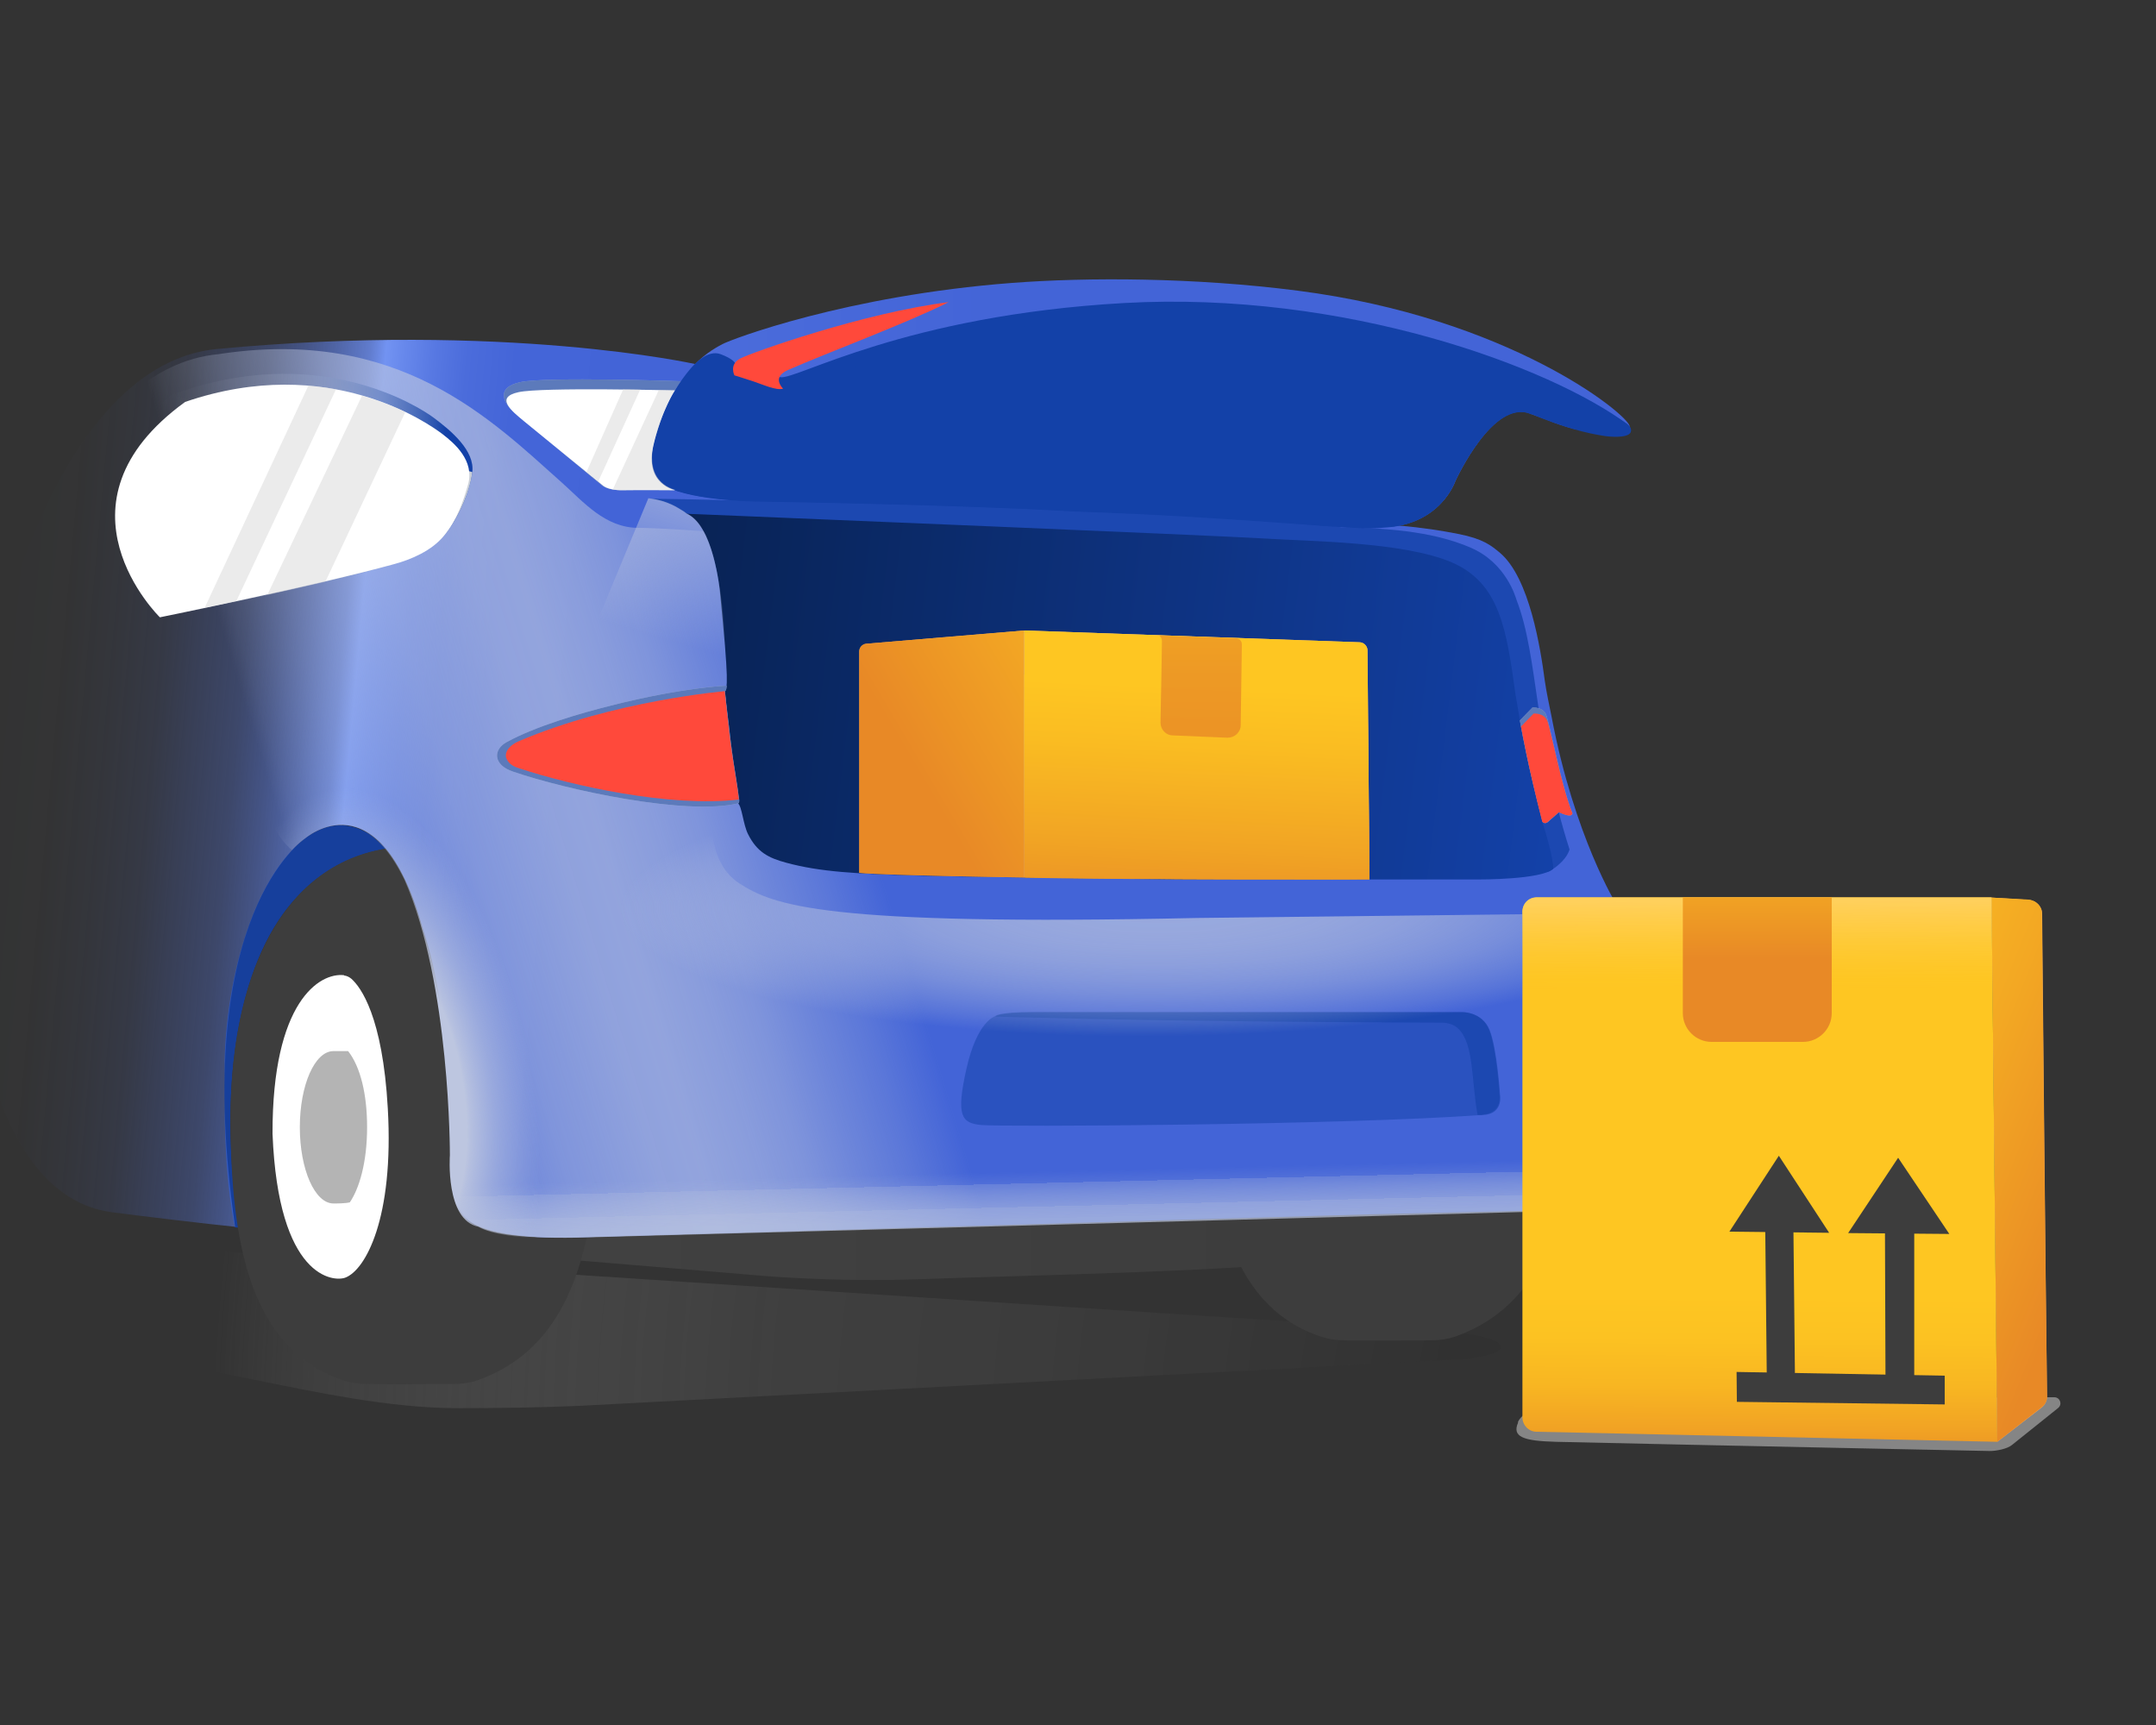
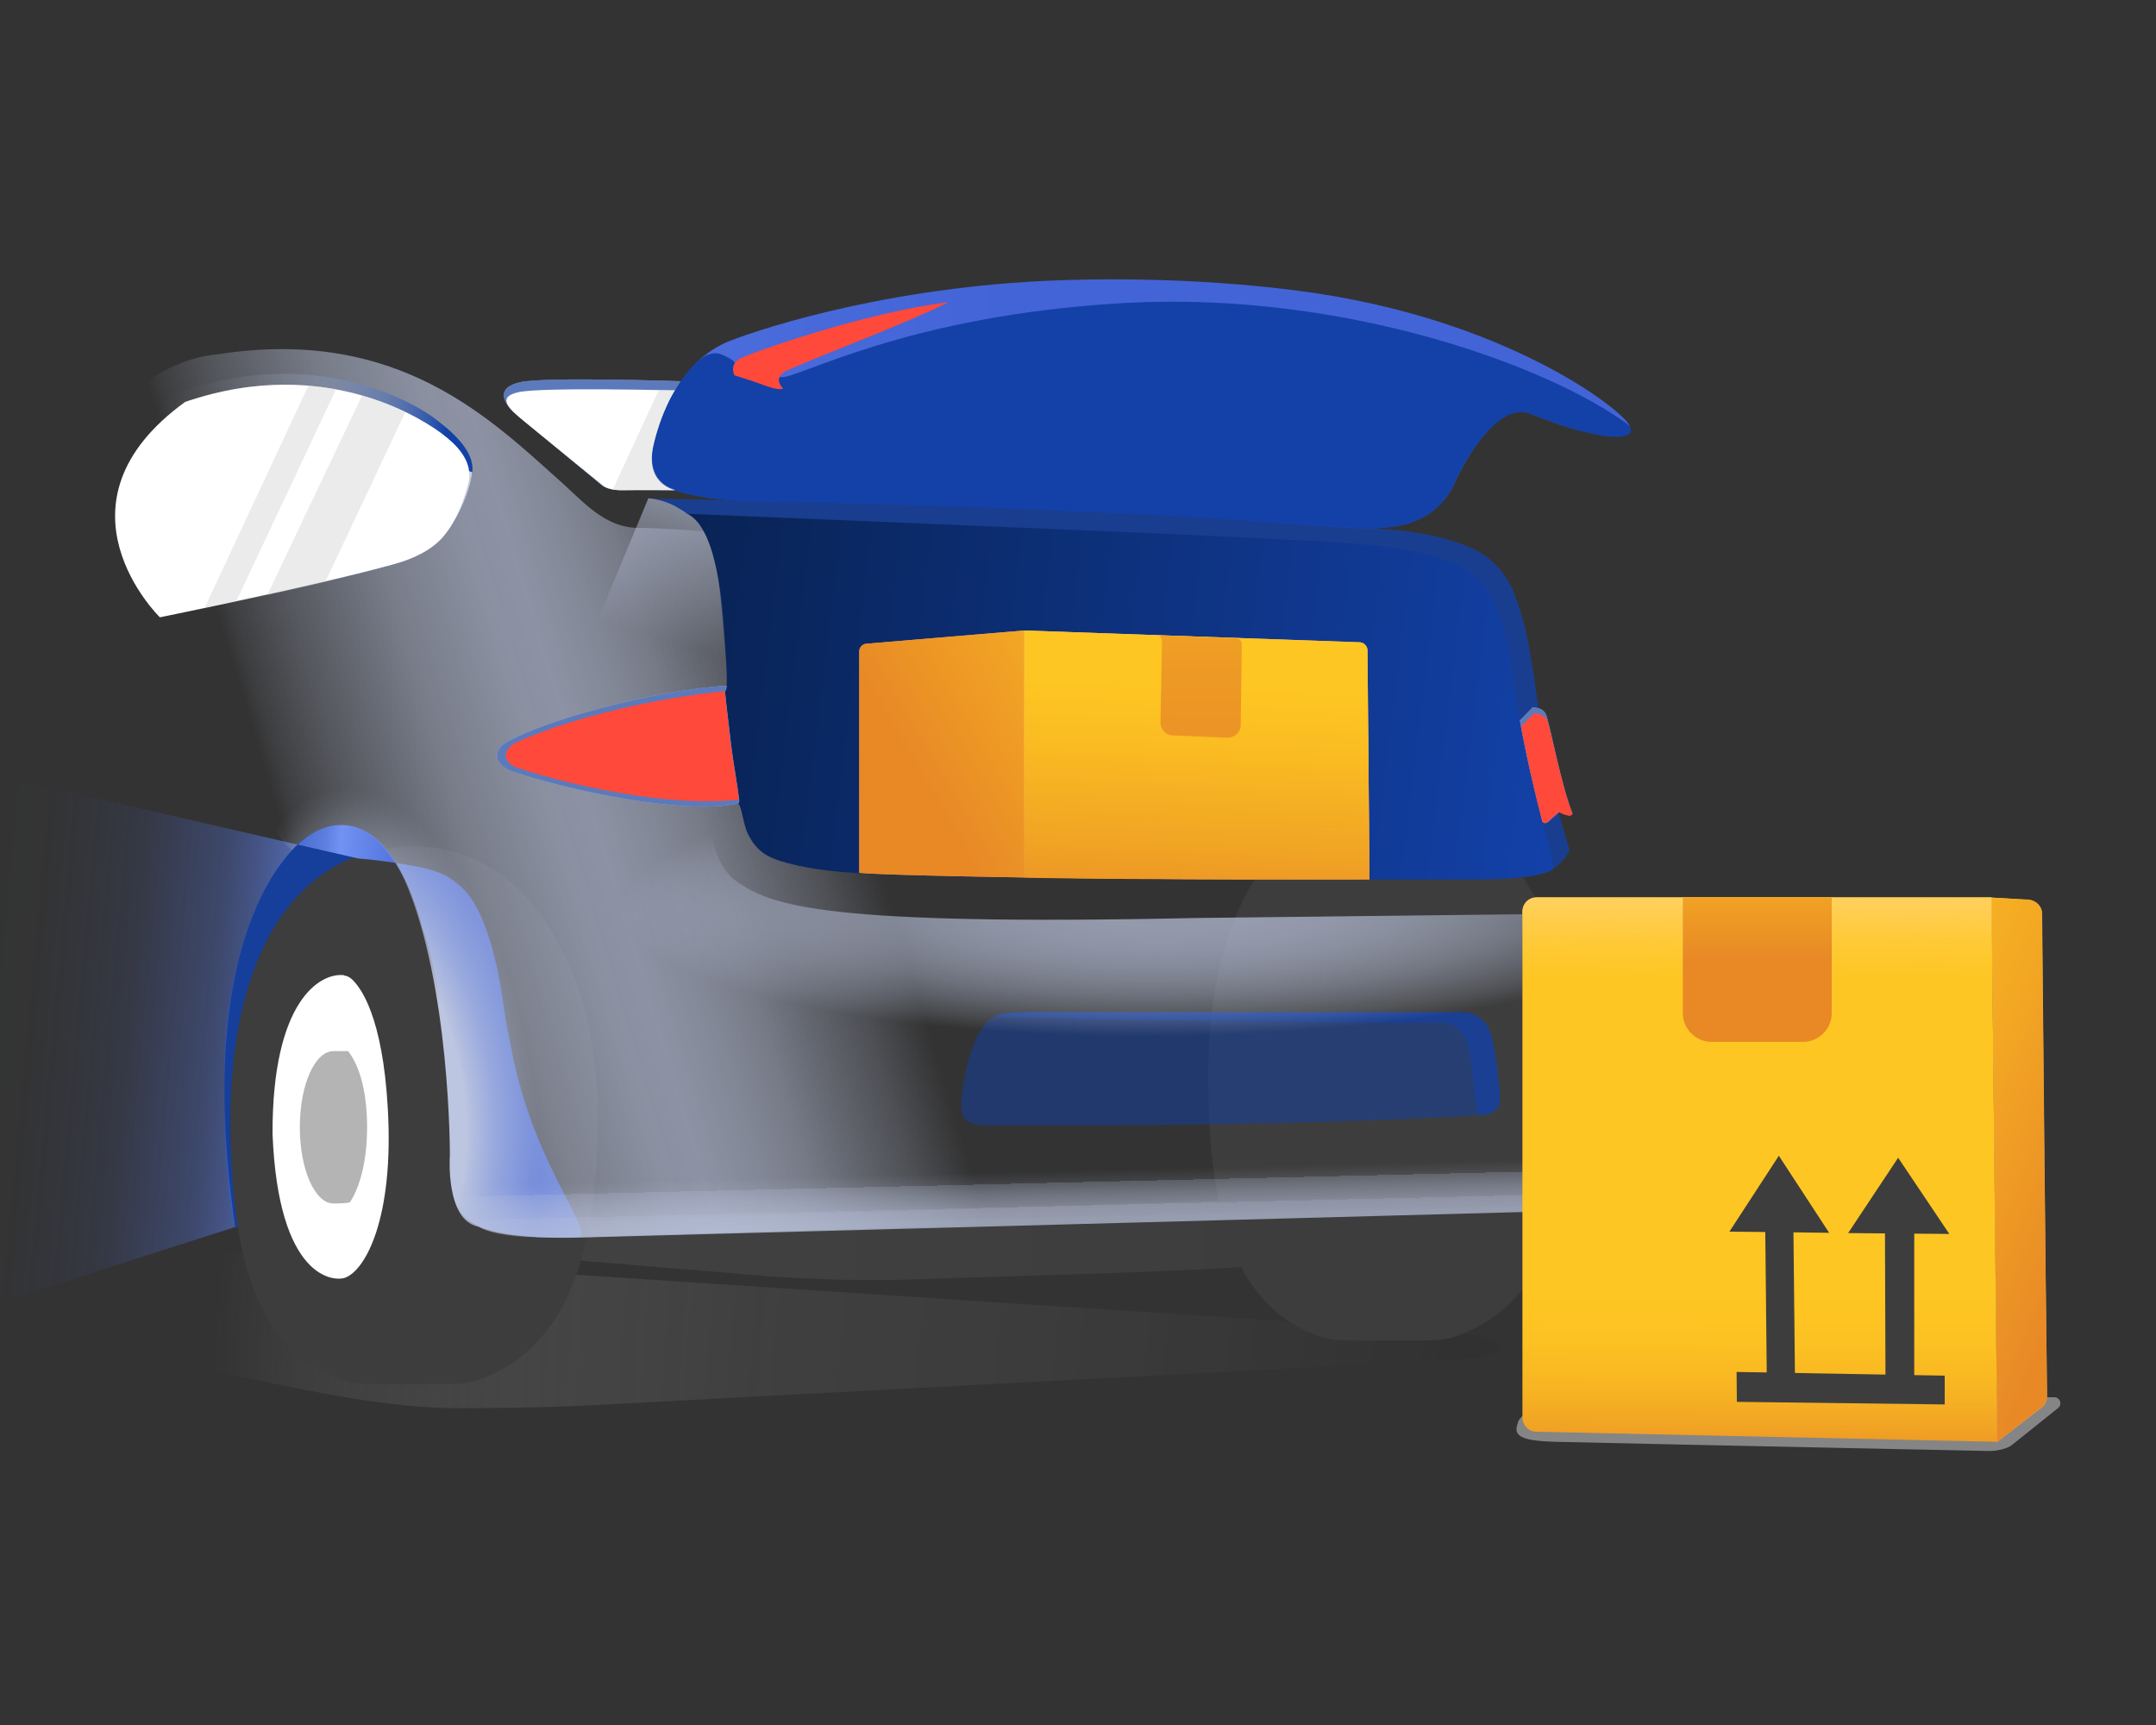
<svg xmlns="http://www.w3.org/2000/svg" version="1.1" viewBox="0 0 75 60">
  <rect x="0" y="0" width="75" height="60" fill="#333333" stroke="none" />
  <defs>
    <style>
      .st0 {
        fill: url(#linear-gradient6);
      }

      .st0, .st1, .st2, .st3, .st4, .st5, .st6, .st7, .st8, .st9, .st10, .st11, .st12, .st13 {
        mix-blend-mode: multiply;
      }

      .st1 {
        fill: url(#linear-gradient3);
      }

      .st1, .st10, .st13 {
        opacity: .7;
      }

      .st2 {
        opacity: .9;
      }

      .st2, .st4, .st5, .st14, .st7, .st12 {
        fill: #1341a8;
      }

      .st3 {
        fill: url(#radial-gradient2);
      }

      .st15 {
        fill: url(#linear-gradient10);
      }

      .st4 {
        opacity: .5;
      }

      .st5 {
        opacity: .6;
      }

      .st16 {
        fill: #fff;
      }

      .st6 {
        fill: #cacfd8;
      }

      .st17 {
        fill: url(#linear-gradient1);
      }

      .st18 {
        fill: url(#linear-gradient9);
      }

      .st19 {
        fill: url(#linear-gradient18);
      }

      .st20 {
        fill: url(#linear-gradient8);
      }

      .st21 {
        fill: url(#linear-gradient11);
      }

      .st22 {
        fill: url(#radial-gradient);
      }

      .st23 {
        fill: url(#linear-gradient16);
      }

      .st24, .st8, .st25 {
        isolation: isolate;
      }

      .st8 {
        fill: url(#linear-gradient2);
        opacity: .65;
      }

      .st26 {
        fill: url(#linear-gradient12);
      }

      .st9 {
        fill: url(#linear-gradient13);
      }

      .st9, .st12 {
        opacity: .8;
      }

      .st10 {
        fill: url(#linear-gradient19);
      }

      .st27 {
        fill: url(#linear-gradient4);
      }

      .st28 {
        fill: url(#linear-gradient14);
      }

      .st29 {
        fill: url(#linear-gradient5);
      }

      .st11 {
        fill: url(#linear-gradient7);
      }

      .st30 {
        fill: #858585;
      }

      .st31 {
        fill: #b4b4b4;
      }

      .st25 {
        fill: #d6d6d6;
        opacity: .47;
      }

      .st32 {
        fill: #ff493b;
      }

      .st33 {
        fill: url(#linear-gradient15);
      }

      .st34 {
        fill: url(#linear-gradient17);
      }

      .st13 {
        fill: url(#radial-gradient1);
      }

      .st35 {
        fill: #3d3d3d;
      }

      .st36 {
        fill: url(#linear-gradient);
      }
    </style>
    <radialGradient id="radial-gradient" cx="66.61" cy="50.19" fx="66.61" fy="50.19" r="59.22" gradientTransform="translate(130.18 102.6) rotate(-176.56) scale(1 .97)" gradientUnits="userSpaceOnUse">
      <stop offset="0" stop-color="#1e1e1e" />
      <stop offset=".2" stop-color="#2d2d2d" stop-opacity=".89" />
      <stop offset=".53" stop-color="#3f3f3f" stop-opacity=".76" />
      <stop offset=".67" stop-color="#444" stop-opacity=".7" />
      <stop offset=".8" stop-color="#565656" stop-opacity=".5" />
      <stop offset=".94" stop-color="#747474" stop-opacity=".18" />
      <stop offset="1" stop-color="#858585" stop-opacity="0" />
    </radialGradient>
    <linearGradient id="linear-gradient" x1="19.51" y1="43.05" x2="47.86" y2="43.05" gradientUnits="userSpaceOnUse">
      <stop offset="0" stop-color="#414141" />
      <stop offset=".04" stop-color="#414141" />
      <stop offset=".9" stop-color="#3d3d3d" />
    </linearGradient>
    <linearGradient id="linear-gradient1" x1="-.38" y1="26.05" x2="56.1" y2="31.27" gradientUnits="userSpaceOnUse">
      <stop offset="0" stop-color="#4364d7" stop-opacity="0" />
      <stop offset=".04" stop-color="#4364d7" stop-opacity=".01" />
      <stop offset=".07" stop-color="#4566d8" stop-opacity=".05" />
      <stop offset=".1" stop-color="#4869da" stop-opacity=".11" />
      <stop offset=".12" stop-color="#4c6ddc" stop-opacity=".2" />
      <stop offset=".15" stop-color="#5273df" stop-opacity=".32" />
      <stop offset=".17" stop-color="#5879e3" stop-opacity=".47" />
      <stop offset=".19" stop-color="#6182e8" stop-opacity=".64" />
      <stop offset=".21" stop-color="#6a8bed" stop-opacity=".83" />
      <stop offset=".22" stop-color="#7293f2" />
      <stop offset=".23" stop-color="#6889ec" />
      <stop offset=".25" stop-color="#5778e2" />
      <stop offset=".27" stop-color="#4b6cdb" />
      <stop offset=".3" stop-color="#4465d8" />
      <stop offset=".39" stop-color="#4364d7" />
    </linearGradient>
    <linearGradient id="linear-gradient2" x1="7.55" y1="33.32" x2="55.31" y2="18.81" gradientUnits="userSpaceOnUse">
      <stop offset=".07" stop-color="#bdc6e0" stop-opacity="0" />
      <stop offset=".08" stop-color="#bdc6e0" stop-opacity=".11" />
      <stop offset=".12" stop-color="#bdc6e0" stop-opacity=".38" />
      <stop offset=".16" stop-color="#bdc6e0" stop-opacity=".6" />
      <stop offset=".19" stop-color="#bdc6e0" stop-opacity=".77" />
      <stop offset=".23" stop-color="#bdc6e0" stop-opacity=".9" />
      <stop offset=".25" stop-color="#bdc6e0" stop-opacity=".97" />
      <stop offset=".28" stop-color="#bdc6e0" />
      <stop offset=".29" stop-color="#bdc6e0" stop-opacity=".97" />
      <stop offset=".32" stop-color="#bdc6e0" stop-opacity=".88" />
      <stop offset=".35" stop-color="#bdc6e0" stop-opacity=".75" />
      <stop offset=".38" stop-color="#bdc6e0" stop-opacity=".55" />
      <stop offset=".42" stop-color="#bdc6e0" stop-opacity=".3" />
      <stop offset=".46" stop-color="#bdc6e0" stop-opacity="0" />
      <stop offset=".46" stop-color="#bdc6e0" stop-opacity="0" />
    </linearGradient>
    <linearGradient id="linear-gradient3" x1="35.36" y1="10.16" x2="36.32" y2="50.94" gradientUnits="userSpaceOnUse">
      <stop offset=".75" stop-color="#bdc6e0" stop-opacity="0" />
      <stop offset=".76" stop-color="#bdc6e0" stop-opacity=".16" />
      <stop offset=".76" stop-color="#bdc6e0" stop-opacity=".41" />
      <stop offset=".77" stop-color="#bdc6e0" stop-opacity=".62" />
      <stop offset=".78" stop-color="#bdc6e0" stop-opacity=".79" />
      <stop offset=".78" stop-color="#bdc6e0" stop-opacity=".9" />
      <stop offset=".79" stop-color="#bdc6e0" stop-opacity=".98" />
      <stop offset=".79" stop-color="#bdc6e0" />
    </linearGradient>
    <linearGradient id="linear-gradient4" x1="-6.73" y1="14.05" x2="35.09" y2="14.05" gradientUnits="userSpaceOnUse">
      <stop offset="0" stop-color="#7293f2" />
      <stop offset=".15" stop-color="#6889ec" />
      <stop offset=".69" stop-color="#4d6edc" />
      <stop offset="1" stop-color="#4364d7" />
    </linearGradient>
    <linearGradient id="linear-gradient5" x1="15.11" y1="21.77" x2="57.26" y2="26.97" gradientUnits="userSpaceOnUse">
      <stop offset="0" stop-color="#071d44" />
      <stop offset=".26" stop-color="#09255b" />
      <stop offset=".8" stop-color="#113b98" />
      <stop offset=".93" stop-color="#1341a8" />
    </linearGradient>
    <linearGradient id="linear-gradient6" x1="4.17" y1="17.11" x2="25.39" y2="17.87" gradientUnits="userSpaceOnUse">
      <stop offset=".06" stop-color="#cacfd8" stop-opacity="0" />
      <stop offset=".13" stop-color="#c5cbd6" stop-opacity=".03" />
      <stop offset=".2" stop-color="#b7c0d3" stop-opacity=".1" />
      <stop offset=".28" stop-color="#a0aecd" stop-opacity=".23" />
      <stop offset=".35" stop-color="#7f95c4" stop-opacity=".41" />
      <stop offset=".43" stop-color="#5675b9" stop-opacity=".63" />
      <stop offset=".51" stop-color="#234eac" stop-opacity=".91" />
      <stop offset=".53" stop-color="#1341a8" />
    </linearGradient>
    <linearGradient id="linear-gradient7" x1="4.22" y1="17.56" x2="25.32" y2="18.32" gradientUnits="userSpaceOnUse">
      <stop offset=".06" stop-color="#cacfd8" stop-opacity="0" />
      <stop offset=".16" stop-color="#cacfd8" stop-opacity=".01" />
      <stop offset=".23" stop-color="#cacfd8" stop-opacity=".06" />
      <stop offset=".29" stop-color="#cacfd8" stop-opacity=".13" />
      <stop offset=".34" stop-color="#cacfd8" stop-opacity=".23" />
      <stop offset=".39" stop-color="#cacfd8" stop-opacity=".36" />
      <stop offset=".44" stop-color="#cacfd8" stop-opacity=".52" />
      <stop offset=".49" stop-color="#cacfd8" stop-opacity=".71" />
      <stop offset=".53" stop-color="#cacfd8" stop-opacity=".93" />
      <stop offset=".55" stop-color="#cacfd8" />
    </linearGradient>
    <linearGradient id="linear-gradient8" x1="30.63" y1="27.81" x2="35.54" y2="24.83" gradientUnits="userSpaceOnUse">
      <stop offset="0" stop-color="#d18954" />
      <stop offset=".62" stop-color="#e9a464" />
      <stop offset=".8" stop-color="#f2ae6a" />
    </linearGradient>
    <linearGradient id="linear-gradient9" x1="28.32" y1="29.14" x2="42.98" y2="20.47" gradientUnits="userSpaceOnUse">
      <stop offset=".25" stop-color="#e88926" />
      <stop offset=".92" stop-color="#fec622" />
    </linearGradient>
    <linearGradient id="linear-gradient10" x1="35.63" y1="26.26" x2="47.63" y2="26.26" gradientUnits="userSpaceOnUse">
      <stop offset=".1" stop-color="#ffc78c" />
      <stop offset=".52" stop-color="#ffc58a" />
      <stop offset=".69" stop-color="#ffc182" />
      <stop offset=".73" stop-color="#ffc080" />
    </linearGradient>
    <linearGradient id="linear-gradient11" x1="41.57" y1="31.36" x2="41.72" y2="19.36" gradientUnits="userSpaceOnUse">
      <stop offset=".19" stop-color="#e88926" />
      <stop offset=".29" stop-color="#f1a424" />
      <stop offset=".41" stop-color="#fabc22" />
      <stop offset=".48" stop-color="#fec622" />
    </linearGradient>
    <linearGradient id="linear-gradient12" x1="41.35" y1="33.12" x2="42.08" y2="17.21" gradientUnits="userSpaceOnUse">
      <stop offset=".04" stop-color="#e88926" />
      <stop offset=".23" stop-color="#f1a424" />
      <stop offset=".45" stop-color="#fabc22" />
      <stop offset=".58" stop-color="#fec622" />
    </linearGradient>
    <linearGradient id="linear-gradient13" x1="41.73" y1="26.89" x2="41.78" y2="16.78" gradientUnits="userSpaceOnUse">
      <stop offset=".15" stop-color="#e88926" />
      <stop offset=".35" stop-color="#e98e25" />
      <stop offset=".6" stop-color="#ef9d24" />
      <stop offset=".87" stop-color="#f8b722" />
      <stop offset="1" stop-color="#fec622" />
    </linearGradient>
    <linearGradient id="linear-gradient14" x1="69.28" y1="40.69" x2="71.22" y2="40.69" gradientUnits="userSpaceOnUse">
      <stop offset=".73" stop-color="#f2ae6a" />
      <stop offset=".86" stop-color="#f0ac68" />
      <stop offset=".92" stop-color="#eda660" />
      <stop offset=".94" stop-color="#eaa15b" />
    </linearGradient>
    <linearGradient id="linear-gradient15" x1="76.03" y1="43.1" x2="60.02" y2="36.72" gradientUnits="userSpaceOnUse">
      <stop offset=".19" stop-color="#e88926" />
      <stop offset=".51" stop-color="#f3a823" />
      <stop offset=".81" stop-color="#fbbe22" />
      <stop offset="1" stop-color="#fec622" />
    </linearGradient>
    <linearGradient id="linear-gradient16" x1="61.14" y1="56.29" x2="61.23" y2="39.77" gradientUnits="userSpaceOnUse">
      <stop offset=".31" stop-color="#e88926" />
      <stop offset=".31" stop-color="#e88925" />
      <stop offset=".4" stop-color="#f1a324" />
      <stop offset=".49" stop-color="#f8b622" />
      <stop offset=".59" stop-color="#fcc222" />
      <stop offset=".68" stop-color="#fec622" />
    </linearGradient>
    <linearGradient id="linear-gradient17" x1="61.15" y1="35.74" x2="61.14" y2="31.35" gradientUnits="userSpaceOnUse">
      <stop offset=".31" stop-color="#ffd05c" stop-opacity="0" />
      <stop offset=".38" stop-color="#ffd05c" stop-opacity=".02" />
      <stop offset=".46" stop-color="#ffd05c" stop-opacity=".09" />
      <stop offset=".56" stop-color="#ffd05c" stop-opacity=".2" />
      <stop offset=".67" stop-color="#ffd05c" stop-opacity=".35" />
      <stop offset=".78" stop-color="#ffd05c" stop-opacity=".55" />
      <stop offset=".9" stop-color="#ffd05c" stop-opacity=".78" />
      <stop offset="1" stop-color="#ffd05c" />
    </linearGradient>
    <linearGradient id="linear-gradient18" x1="61.13" y1="35.41" x2="61.1" y2="21.56" gradientUnits="userSpaceOnUse">
      <stop offset=".15" stop-color="#e88926" />
      <stop offset=".34" stop-color="#f3a823" />
      <stop offset=".52" stop-color="#fbbe22" />
      <stop offset=".63" stop-color="#fec622" />
    </linearGradient>
    <linearGradient id="linear-gradient19" x1="24.72" y1="16.16" x2="22.77" y2="22.87" gradientUnits="userSpaceOnUse">
      <stop offset="0" stop-color="#bdc6e0" />
      <stop offset=".08" stop-color="#bdc6e0" stop-opacity=".96" />
      <stop offset=".22" stop-color="#bdc6e0" stop-opacity=".85" />
      <stop offset=".4" stop-color="#bdc6e0" stop-opacity=".66" />
      <stop offset=".61" stop-color="#bdc6e0" stop-opacity=".41" />
      <stop offset=".84" stop-color="#bdc6e0" stop-opacity=".09" />
      <stop offset=".9" stop-color="#bdc6e0" stop-opacity="0" />
    </linearGradient>
    <radialGradient id="radial-gradient1" cx="40.52" cy="31.42" fx="40.52" fy="31.42" r="5.14" gradientTransform="translate(168.57 -10.42) rotate(89.41) scale(1 4.09)" gradientUnits="userSpaceOnUse">
      <stop offset=".06" stop-color="#bdc6e0" />
      <stop offset=".19" stop-color="#bdc6e0" stop-opacity=".99" />
      <stop offset=".31" stop-color="#bdc6e0" stop-opacity=".94" />
      <stop offset=".42" stop-color="#bdc6e0" stop-opacity=".86" />
      <stop offset=".52" stop-color="#bdc6e0" stop-opacity=".75" />
      <stop offset=".62" stop-color="#bdc6e0" stop-opacity=".61" />
      <stop offset=".71" stop-color="#bdc6e0" stop-opacity=".44" />
      <stop offset=".81" stop-color="#bdc6e0" stop-opacity=".23" />
      <stop offset=".9" stop-color="#bdc6e0" stop-opacity="0" />
    </radialGradient>
    <radialGradient id="radial-gradient2" cx="13.36" cy="38.07" fx="13.36" fy="38.07" r="6.58" gradientTransform="translate(-12.9 -37.1) rotate(-9.6) scale(1 2.06)" gradientUnits="userSpaceOnUse">
      <stop offset=".42" stop-color="#bdc6e0" />
      <stop offset=".44" stop-color="#bdc6e0" stop-opacity=".91" />
      <stop offset=".57" stop-color="#bdc6e0" stop-opacity=".52" />
      <stop offset=".68" stop-color="#bdc6e0" stop-opacity=".24" />
      <stop offset=".75" stop-color="#bdc6e0" stop-opacity=".07" />
      <stop offset=".79" stop-color="#bdc6e0" stop-opacity="0" />
    </radialGradient>
  </defs>
  <g class="st24">
    <g id="Layer_2">
      <path class="st30" d="M52.81,49.48c-.22.5.18.64,1.32.67,3.86.09,15.09.32,15.09.32.22,0,.6-.07.77-.21l1.61-1.29c.15-.13.06-.37-.14-.37l-16.75.07s-1.63.16-1.91.8Z" />
      <path class="st22" d="M50.43,46.33l-46.76-3.06-1.48,3.36,6.55,1.34c2.27.46,4.8,1,7.12,1.01,1.43,0,2.86-.02,4.28-.08l30.71-1.62c2.23-.22,1.46-.83-.43-.94Z" />
      <path class="st36" d="M19.8,42.51l-.29,1.28,6.71.56s2.66.26,5.87.14,11.74-.28,14.34-.72c.28-.05.55-.17.73-.39.54-.66.7-1.79.7-1.79l-28.06.92Z" />
      <path class="st2" d="M13.44,29.52c-.88.15-2.37.57-3.61,2.29-1.75,2.44-2.19,6.71-1.51,10.89-.05,0-.1-.01-.15-.01-.29-1.42-.39-3.26-.36-5.5,0-1.5.26-3.33.81-4.9.88-2.52,2.54-4.36,4.26-3.26.15.11.44.38.55.5Z" />
      <path class="st35" d="M20.79,38.89c0,5.99-1.78,8.25-4.15,9.11-.28.1-.59.14-.89.14-.8,0-2.18.02-2.97,0-.32,0-.63-.05-.93-.16-3.16-1.12-3.83-4.79-3.83-9.09,0-5.22,2.02-9.45,6.39-9.45,3.93,0,6.39,4.23,6.39,9.45Z" />
      <path class="st16" d="M11.97,33.93c.1.01.19.06.26.12.31.28,1.08,1.29,1.26,4.5.22,3.83-.78,5.63-1.48,5.89-.4.15-2.33.04-2.53-5.01-.01-4.6,1.64-5.61,2.49-5.51Z" />
      <path class="st35" d="M54.8,37.37c0,5.99-1.78,8.25-4.15,9.11-.28.1-.59.14-.89.14-.8,0-2.18.02-2.97,0-.32,0-.63-.05-.93-.16-3.16-1.12-3.83-4.79-3.83-9.09,0-5.22,2.02-9.45,6.39-9.45,3.93,0,6.39,4.23,6.39,9.45Z" />
      <path class="st31" d="M10.43,39.21c0-1.47.52-2.65,1.17-2.65h.51c.43.55.66,1.5.66,2.65,0,1.24-.28,2.14-.6,2.61-.16.04-.44.04-.57.04-.65,0-1.17-1.19-1.17-2.65Z" />
-       <path class="st17" d="M8.18,42.68c-1.59-10.94,2.44-13.52,2.44-13.52,0,0,2.56-2.24,4.07,3.08,1.09,3.23.99,7.7.99,7.7,0,0-.1,1.94.56,2.47.82.66,3,.66,3.81.63l27.51-.8,6.91-.16,1.76-10.62s-1.46-2.36-2.25-6.5c-.08-.41-.18-.85-.24-1.27-.15-1.13-.53-3.59-1.56-4.46-.31-.26-.59-.49-1.46-.66-.56-.11-1.23-.22-2.08-.29l-24.47-5.62s-6.59-1.47-16.63-.52c-9.27.87-11.99,28.87-3.68,30.02.98.13,3.4.42,4.32.51Z" />
+       <path class="st17" d="M8.18,42.68c-1.59-10.94,2.44-13.52,2.44-13.52,0,0,2.56-2.24,4.07,3.08,1.09,3.23.99,7.7.99,7.7,0,0-.1,1.94.56,2.47.82.66,3,.66,3.81.63s-1.46-2.36-2.25-6.5c-.08-.41-.18-.85-.24-1.27-.15-1.13-.53-3.59-1.56-4.46-.31-.26-.59-.49-1.46-.66-.56-.11-1.23-.22-2.08-.29l-24.47-5.62s-6.59-1.47-16.63-.52c-9.27.87-11.99,28.87-3.68,30.02.98.13,3.4.42,4.32.51Z" />
      <path class="st8" d="M8.18,42.68c-1.59-10.94,2.44-13.52,2.44-13.52,0,0,2.56-2.24,4.07,3.08,1.09,3.23.99,7.7.99,7.7,0,0-.1,1.94.56,2.47.82.66,3,.66,3.81.63l27.51-.8-.99-3.55c-1.48-.38-5.5-1.55-5.84-3.04-.4-1.77-4.59-5.46-4.65-6.22-.56-7.09-6.35-9.11-6.57-9.88-.52-.89-6.44-1.19-7.3-1.19-1.16,0-1.91-.9-2.66-1.57-2.47-2.2-5.68-5.44-11.96-4.47-9.27.87-12.04,28.71-3.72,29.86.98.13,3.4.42,4.32.51Z" />
      <path class="st1" d="M15.68,40.57c.11,1.84.39,2.54,4.36,2.48l33.2-.9,1.31-.32s5.12-2.65-1.38-2.39c-11.41-.02-34.56.69-37.49,1.12Z" />
      <path class="st6" d="M23.69,13.26s-4.69-.16-5.58.03-.62.74-.12,1.15,2.91,2.41,2.91,2.41c0,0,.18.21.76.2s1.82,0,1.82,0c0,0-1.06-.2-.75-1.56s.96-2.23.96-2.23Z" />
      <path class="st5" d="M23.69,13.26s-4.69-.16-5.58.03-.62.74-.12,1.15,2.91,2.41,2.91,2.41c0,0,.18.21.76.2s1.82,0,1.82,0c0,0-1.06-.2-.75-1.56s.96-2.23.96-2.23Z" />
      <path class="st27" d="M22.84,15.09c-.15.47-.43,1.54.52,1.91,1.15.46,3.32.44,3.32.44,0,0,6.88.11,10.66.34,6.11.17,9.67.74,10.8.56,1.98-.07,2.49-1.61,2.49-1.61,0,0,1.34-2.94,2.64-2.33,0,0,.25.1.49.18.28.12.65.25,1.04.35.46.05.91.17.91.17l.15-.03s.95.27.83-.25c-.1-.44-4.22-3.77-11.55-4.71-3.58-.46-7.3-.47-9.93-.27-5.76.44-9.77,1.96-10.08,2.13-.61.32-1.58.95-2.28,3.11Z" />
      <path class="st7" d="M24.17,12.67s.45-.52.9-.35.5.31.5.31c0,0,1.15.43,1.58.49.57.09,4.31-2.15,11.96-2.58s14.81,2.2,17.55,4.25c0,0-9.41-4.21-20.07-1.41l-13.74,3.11s-.55-.52.43-2.55c.41-.81.89-1.28.89-1.28Z" />
      <path class="st12" d="M23.87,17.86s-.6-.46-1.24-.5,2.86.04,2.86.04c0,0,13.53-.13,21.18.94,1.92.03,3.33.21,4.49.71,1.24.53,1.57,1.74,1.6,1.83.76,1.97.61,4.82,1.84,8.67-.16.48-.73.77-.73.77l-30-12.46Z" />
      <path class="st29" d="M24.14,17.88l1.94.08s16.33.67,17.89.77,4.85.11,6.53.83,1.91,2.36,2.22,4.6c.37,2.24.67,3.39.93,4.43.11.31.4,1.32.38,1.63-.41.38-2.58.37-2.58.37h-10.4s-6.49-.07-8.9-.13-3.64-.14-4.79-.45c-.64-.17-1.03-.38-1.34-1-.17-.34-.21-.97-.35-1.07.11-.12-.15-.63-.19-1.58-.02-.07-.03-.15-.04-.23l-.23-2.09c.09-.13.16-.23-.17-3.49,0,0-.22-2.31-1.18-2.69.12.02.26.02.26.02Z" />
      <path class="st7" d="M22.9,14.87s-.76,1.73.45,2.14c1.15.46,3.32.44,3.32.44,0,0,6.88.11,10.66.34,6.24.21,9.99.7,10.8.56,1.98-.07,2.49-1.61,2.49-1.61,0,0,1.34-2.94,2.64-2.33,0,0,.25-.05.6-.05.21.25.48.24.94.3s.67.22.67.22l.39.2s1.12.19.83-.25c-.16-.24-5.8-3.67-13.2-3.86s-10.64.79-15.56,2.36c-.44.13-.66.35-1.47.03s-1.07-.26-1.26-.56c-.44-.67-1.55-.05-2.29,2.06Z" />
      <path class="st14" d="M23.05,15.13s-.65,1.49.3,1.87c1.15.46,3.32.44,3.32.44,0,0,6.88.11,10.66.34,7.16.21,9.5.72,10.8.56,1.98-.07,2.49-1.61,2.49-1.61,0,0,1.31-2.87,2.64-2.33,1.17.48,1.92.67,2.59.77.21.03,1.12.1.83-.34-.16-.24-5.8-3.67-13.2-3.86s-10.64.79-15.56,2.36c-.44.13-.66.35-1.47.03s-1.07-.26-1.26-.56-1.04-.12-2.14,2.33Z" />
      <path class="st32" d="M25.55,13.06s-.2-.38.2-.59,4.33-1.6,7.25-1.96c-1.5.75-4.2,1.75-5.59,2.36-.15.07-.52.26-.17.65-.24.07-.69-.14-1.02-.25-.42-.14-.66-.21-.66-.21Z" />
      <path class="st6" d="M25.28,23.85s-1.5.05-4.02.69c-1.08.27-2.62.72-3.63,1.27-.47.25-.5.79.22,1.03,1.87.64,6.03,1.54,7.84,1.1.06-.06,0-.22-.02-.45-.03-.21-.07-.46-.1-.65-.08-.47-.16-1.09-.21-1.57,0,0-.09-.7-.14-1.22.07-.08.05-.19.05-.19Z" />
      <path class="st5" d="M25.28,23.85s-1.5.05-4.02.69c-1.08.27-2.62.72-3.63,1.27-.47.25-.5.79.22,1.03,1.87.64,6.03,1.54,7.84,1.1.06-.06,0-.22-.02-.45-.03-.21-.07-.46-.1-.65-.08-.47-.16-1.09-.21-1.57,0,0-.09-.7-.14-1.22.07-.08.05-.19.05-.19Z" />
      <path class="st32" d="M25.22,24.04s-3.88.33-7.17,1.74c-.39.17-.51.43-.43.61.09.21.3.29.43.33,1.84.61,5.26,1.37,7.65,1.09-.03-.3-.09-.67-.14-.98-.07-.45-.14-.89-.19-1.34l-.16-1.45Z" />
      <path class="st4" d="M51.57,38.78c-4.94.36-16.78.42-17.45.35s-.87-.31-.5-1.96.99-1.82.99-1.82c0,0,.06-.15,1.33-.15h14.9s.7-.03.96.62.36,2.24.36,2.24c0,0,.13.66-.6.71Z" />
      <path class="st5" d="M51.4,38.78c-.22-1.2-.12-2.45-.66-2.99-.15-.15-.35-.21-.56-.22-.74,0-2.39-.01-3.89-.02-6.83-.04-11.66-.19-11.66-.19,0,0,.06-.15,1.33-.15h14.9s.7-.03.96.62.36,2.24.36,2.24c0,0,.16.78-.77.71Z" />
      <path class="st16" d="M23.48,13.58s-4.61-.12-5.44.06-.26.64.2,1.02,2.71,2.21,2.71,2.21c0,0,.17.19.71.18s1.83,0,1.83,0c0,0-1.08-.2-.76-1.56.28-1.22.75-1.92.75-1.92Z" />
      <path class="st6" d="M52.87,25.06l.44-.45s.35-.03.47.24.54,2.53.92,3.44c-.03.19-.46-.05-.46-.05l-.36.32s-.12.14-.22.02c-.51-1.94-.73-3.2-.73-3.2l-.06-.32Z" />
      <path class="st5" d="M52.87,25.06l.44-.45s.35-.03.47.24.54,2.53.92,3.44c-.03.19-.46-.05-.46-.05l-.36.32s-.12.14-.22.02c-.51-1.94-.73-3.2-.73-3.2l-.06-.32Z" />
      <path class="st32" d="M52.92,25.26l.43-.44s.35-.03.47.24.5,2.32.88,3.23c-.03.19-.47-.04-.47-.04l-.36.31s-.12.14-.22.02c-.48-1.86-.74-3.32-.74-3.32Z" />
      <path class="st0" d="M5.59,21.47s5.51-1.08,8.16-1.87c.64-.19,1.36-.53,1.78-1.08.48-.62.83-1.48.9-2.1.09-.74-.72-1.43-1.37-1.91-.47-.34-3.99-2.66-9.07-.78-4.98,3.9-.41,7.73-.41,7.73Z" />
      <path class="st11" d="M6.08,13.77c-4.98,3.9-.49,7.7-.49,7.7,0,0,5.51-1.08,8.16-1.87.64-.19,1.36-.53,1.78-1.08.48-.62.83-1.48.9-2.1" />
      <path class="st16" d="M5.57,21.47s5.49-1.12,8.11-1.84c.64-.17,1.34-.48,1.76-.99.47-.57.68-1.23.84-1.78.24-.84-.48-1.45-.9-1.77-.45-.34-3.93-2.83-8.94-1.11-4.91,3.56-.88,7.49-.88,7.49Z" />
      <path class="st20" d="M29.89,30.36v-7.7c0-.14.11-.26.25-.27l5.49-.46v8.59s-4.78-.07-5.74-.16" />
      <path class="st18" d="M29.89,30.36v-7.7c0-.14.11-.26.25-.27l5.49-.46v8.59s-4.78-.07-5.74-.16" />
      <path class="st15" d="M35.63,30.52v-8.59l11.66.41c.15,0,.28.13.28.28l.07,7.96s-7.78.03-12.01-.07" />
      <path class="st21" d="M35.63,30.52v-8.59l11.66.41c.15,0,.28.13.28.28l.07,7.96s-7.78.03-12.01-.07" />
      <path class="st26" d="M35.63,30.54v-7.08l11.66.34c.15,0,.28.11.28.23l.07,6.56s-7.78.02-12.01-.06" />
      <path class="st9" d="M40.31,22.1s.11.04.11.21c0,.12-.03,1.96-.05,2.82,0,.25.19.45.44.45l1.89.08c.25,0,.46-.19.46-.44l.04-2.81c0-.11-.09-.21-.2-.21l-2.69-.1" />
      <path class="st28" d="M69.28,31.22l1.29.08c.26.02.47.22.47.49.02,2.32.12,12.82.17,16.78,0,.16-.07.3-.19.39l-1.54,1.19-.2-18.93Z" />
      <path class="st33" d="M69.28,31.22l1.27.07c.26.01.48.23.48.47.02,2.14.13,13.19.18,16.83,0,.14-.07.27-.19.36l-1.54,1.2-.2-18.93Z" />
      <path class="st23" d="M69.28,31.22l.2,18.93-16.03-.35c-.27,0-.49-.23-.49-.5v-17.58c0-.28.22-.5.5-.5h15.82Z" />
      <path class="st34" d="M69.28,31.22l.05,4.44-15.88-.12c-.34,0-.49-.32-.49-.47v-3.36c0-.29.22-.5.5-.5h15.82Z" />
      <path class="st19" d="M58.54,31.21v4.03c0,.55.45,1,1,1h3.18c.55,0,1-.45,1-1v-4.03h-5.18Z" />
      <path class="st10" d="M22.55,17.34l-3.22,7.75s2.49-.94,5.94-1.25c-.01-1.3-.12-4.32-.85-5.46-.14-.24-.33-.43-.55-.53-.07-.07-.22-.14-.29-.19-.5-.3-1.03-.33-1.03-.33Z" />
      <path class="st13" d="M24.76,28.05s-.24,1.9.95,2.67,2.9,1.49,15.92,1.21l11.33-.13v.5s0,4.47,0,4.47h-26.16s-6.97.08-6.47-9.26c1.97.54,4.42.54,4.42.54Z" />
      <path class="st3" d="M10.16,29.57s-1.93-1.48.23-3.61,8.65-3.66,11.1,4.64-1.1,12.47-1.1,12.47c0,0-2.78.15-3.75-.4-1.16-.24-.99-2.49-.99-2.49,0,0,.02-5.96-1.58-9.58-1.75-3.57-3.92-1.03-3.92-1.03Z" />
      <g>
        <g>
          <polygon class="st35" points="61.88 40.2 60.16 42.84 63.63 42.88 61.88 40.2" />
          <polygon class="st35" points="62.44 47.85 61.46 47.86 61.4 42.1 62.38 42.05 62.44 47.85" />
        </g>
        <g>
          <polygon class="st35" points="66.03 40.27 64.29 42.89 67.81 42.92 66.03 40.27" />
          <polygon class="st35" points="66.59 48.01 65.59 47.95 65.57 42.38 66.59 42.38 66.59 48.01" />
        </g>
        <polygon class="st35" points="67.65 48.85 60.42 48.76 60.41 47.72 67.65 47.85 67.65 48.85" />
      </g>
      <path class="st25" d="M12.58,13.76s.83.23,1.52.57c-1.41,3-2.78,5.9-2.78,5.9l-2.02.46,3.29-6.92Z" />
      <path class="st25" d="M10.73,13.42s.41.02.96.12c-1.41,3-3.47,7.37-3.47,7.37l-1.1.23,3.61-7.73Z" />
      <path class="st25" d="M22.92,13.56l-1.6,3.46s.05.02.21.02c.25,0,.76-.02,1.96,0-1.29-.4-.65-1.96-.65-1.96,0,0,.3-1.05.64-1.51-.17,0-.43-.01-.56-.01Z" />
-       <polygon class="st25" points="22.27 13.55 20.81 16.75 20.4 16.42 21.68 13.54 22.27 13.55" />
    </g>
  </g>
</svg>